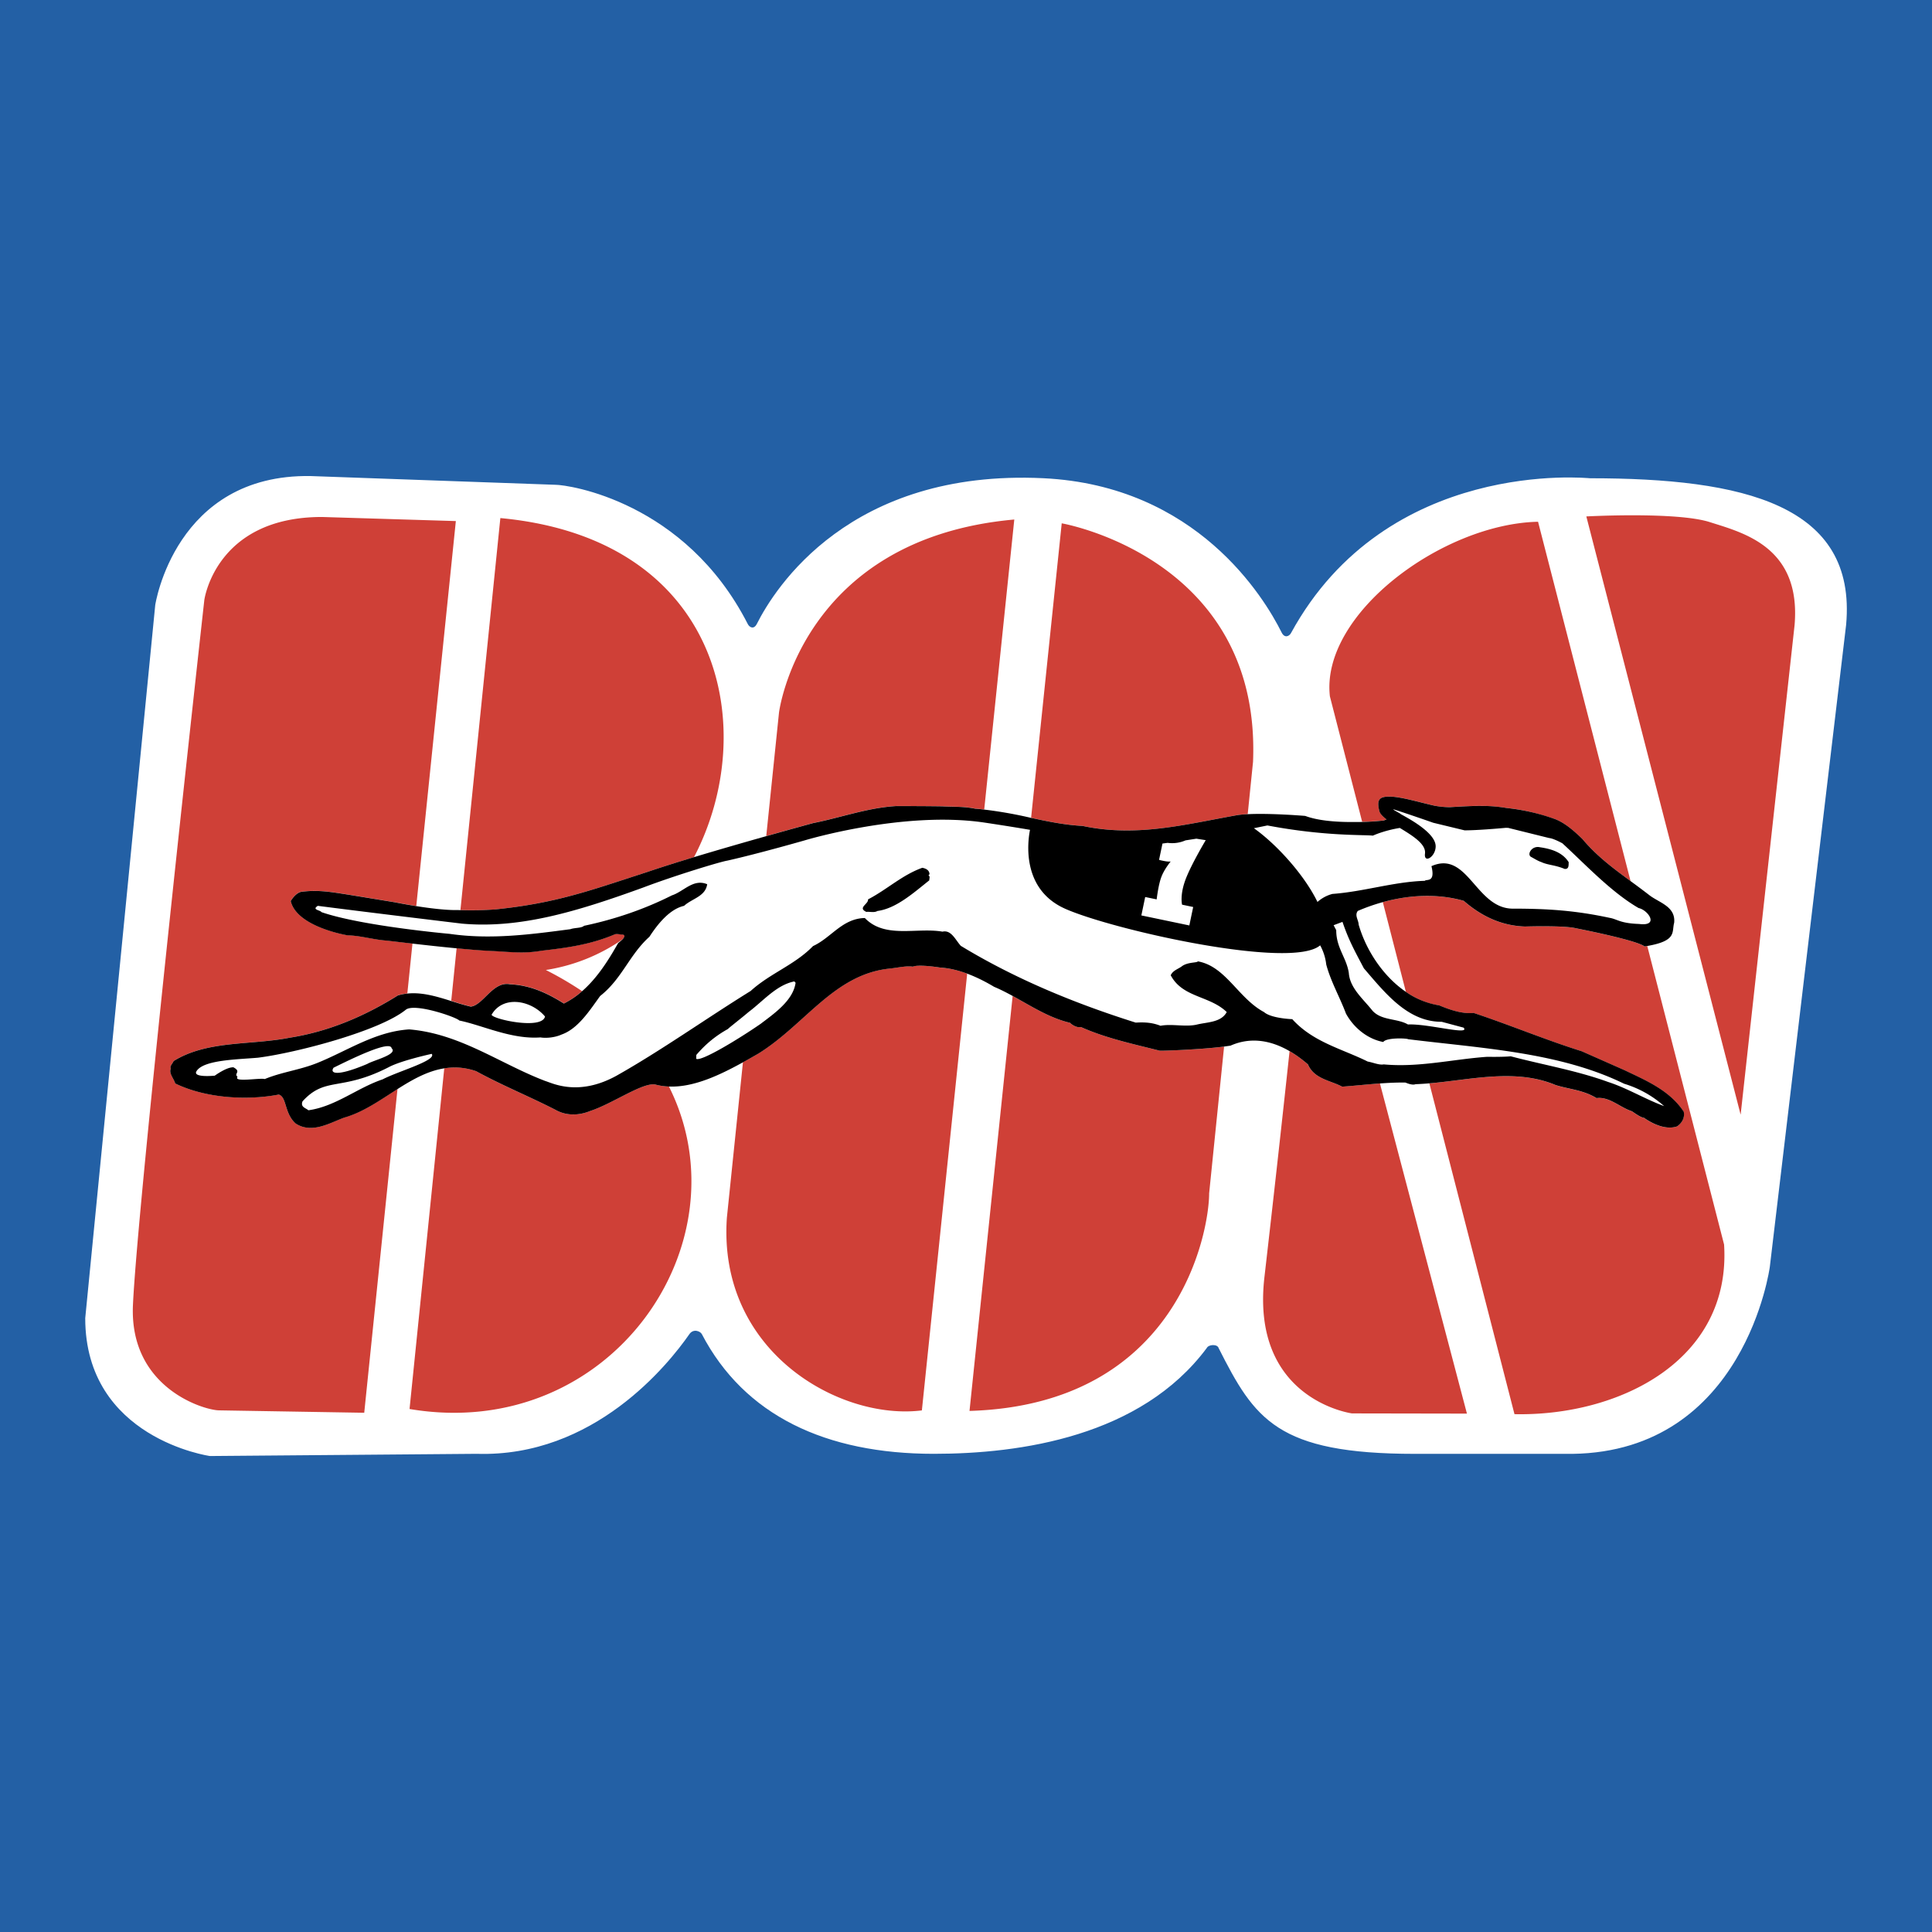
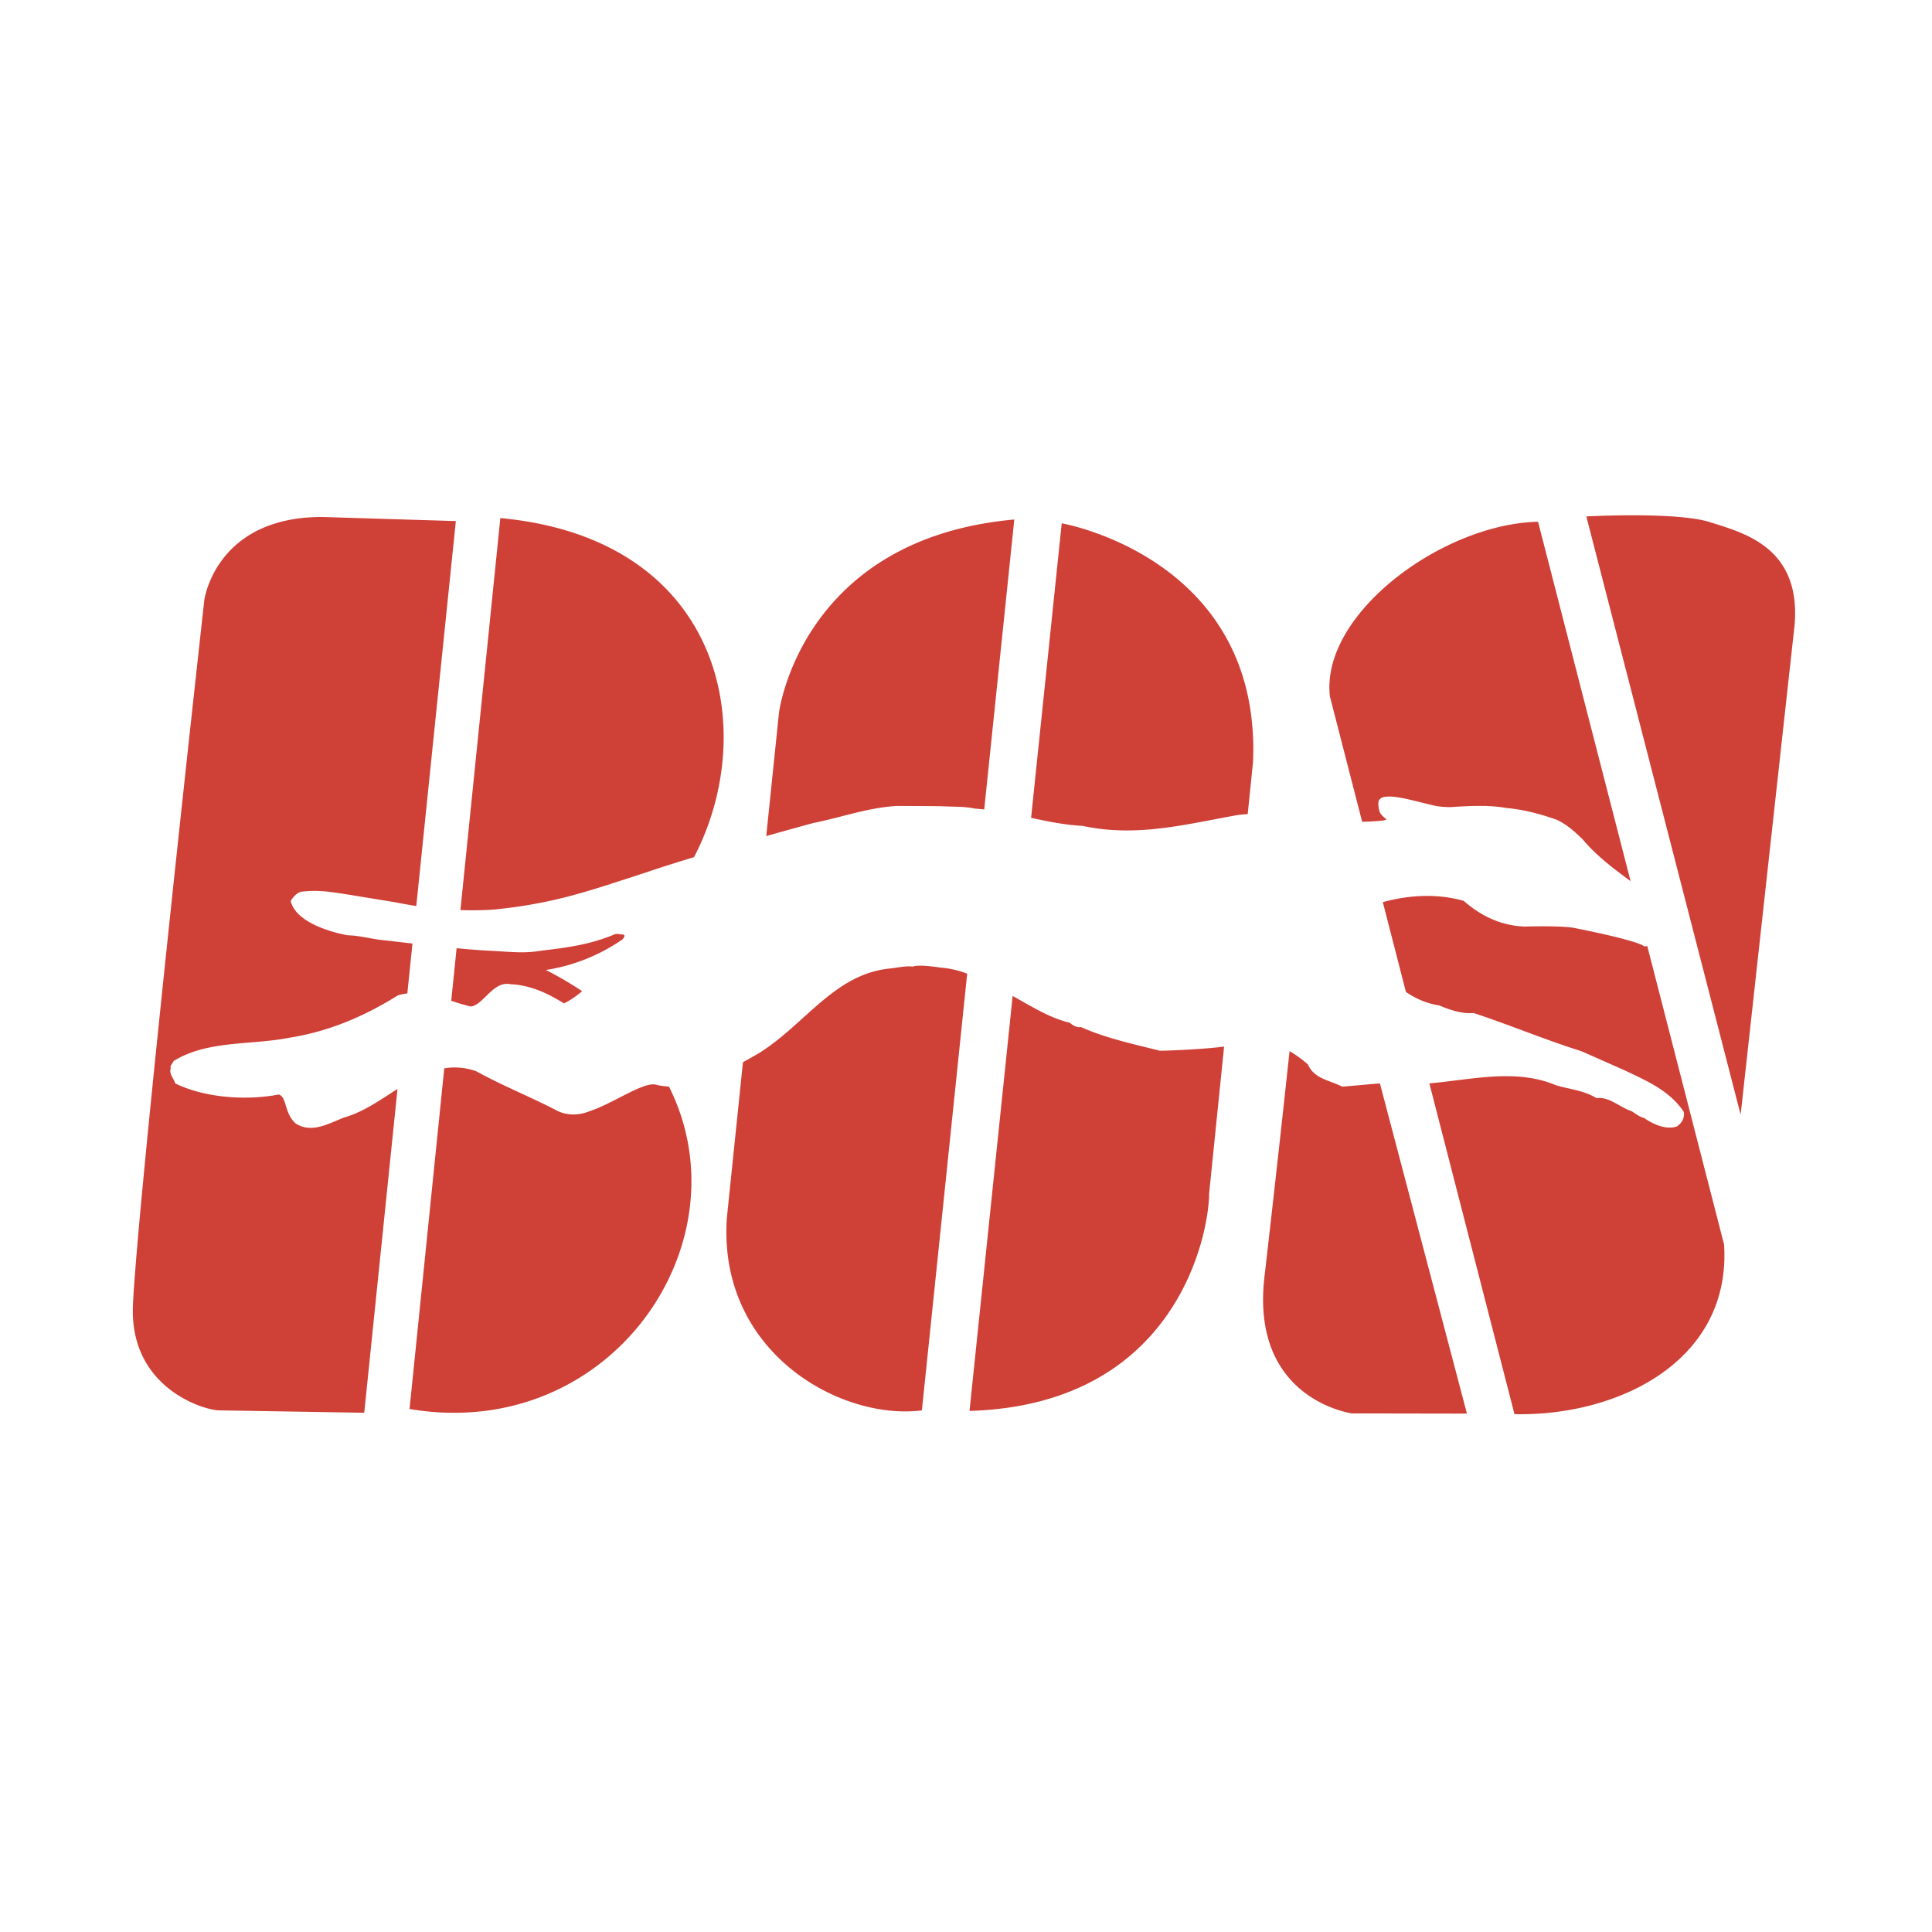
<svg xmlns="http://www.w3.org/2000/svg" width="2500" height="2500" viewBox="0 0 48.189 48.189">
-   <path fill="#2360a5" d="M0 0h48.189v48.189H0V0z" />
  <path d="M3.872 15.092L2.126 32.879c0 3.001 3.11 3.438 3.11 3.438l6.653-.055c2.925.092 4.781-2.23 5.306-2.985.101-.146.273-.072.31-.002 1.064 2.036 3.096 2.987 5.787 2.987 2.157 0 5.159-.43 6.805-2.635.048-.1.27-.104.298-.004.9 1.78 1.459 2.64 4.9 2.64h3.929c4.306-.062 4.92-4.665 4.92-4.665l1.903-16.013c.272-3-2.568-3.656-6.387-3.656-.033 0-5.062-.527-7.46 3.863-.041.075-.157.138-.234-.018-.427-.857-2.109-3.661-5.942-3.846-4.836-.232-6.702 2.751-7.146 3.633-.077.152-.187.083-.226.005-1.561-3.059-4.476-3.474-4.795-3.474l-6.11-.218c-3.384-.055-3.875 3.218-3.875 3.218z" fill="#fff" />
  <path d="M22.767 24.11c-.166-.025-.373.026-.559.046-1.395.132-2.116 1.389-3.288 2.119a39.04 39.04 0 0 1-.389.22l-.401 3.879c-.231 3.349 2.825 5.062 4.864 4.805l1.13-10.893a2.318 2.318 0 0 0-.673-.152s-.535-.089-.684-.024zM16.356 27.054c-.305-.078-1.08.477-1.637.657-.288.119-.6.121-.864-.029-.655-.336-1.332-.608-1.98-.964a1.587 1.587 0 0 0-.794-.071l-.866 8.497c5.014.846 8.428-4.146 6.47-8.043a1.545 1.545 0 0 1-.329-.047zM28.925 26.207c-.674-.17-1.348-.314-1.967-.591-.078.022-.197-.032-.271-.105-.522-.124-.966-.416-1.429-.669l-1.076 10.35c5.208-.156 5.975-4.463 5.977-5.426l.373-3.661c-.578.074-1.567.109-1.607.102zM41.087 23.596l-.067.012c-.212-.164-1.715-.454-1.715-.454-.298-.074-1.268-.043-1.268-.043-.595-.02-1.093-.261-1.528-.641-.67-.19-1.375-.145-2.018.032l.576 2.24c.25.17.528.291.828.335.266.111.576.218.858.189.906.299 1.785.669 2.697.956l1.067.472c.53.255 1.124.499 1.478 1.036.033.168-.061.293-.166.366-.272.093-.594-.052-.826-.214-.083-.009-.208-.103-.302-.164-.304-.1-.56-.369-.882-.328-.335-.204-.676-.217-1.019-.325-1-.419-2.101-.133-3.148-.043l2.123 8.251c2.608.054 5.411-1.337 5.228-4.231l-1.916-7.446zM32.623 26.549a3.04 3.04 0 0 0-.458-.331 724.546 724.546 0 0 1-.625 5.62c-.362 3.077 2.182 3.416 2.182 3.416l2.867.005-2.17-8.235c-.324.023-.644.058-.943.08-.296-.158-.699-.191-.853-.555zM42.644 13.022c-.827-.263-3.077-.141-3.077-.141l3.849 14.922 1.345-12.208c.169-1.959-1.291-2.309-2.117-2.573zM7.373 28.021c-.285-.254-.216-.661-.42-.721-.806.154-1.833.088-2.583-.277-.034-.123-.165-.249-.109-.375-.037-.046.043-.12.07-.184.845-.522 1.929-.39 2.896-.582.973-.153 1.863-.533 2.701-1.057.078-.023.155-.038.232-.046l.128-1.245c-.376-.043-.652-.077-.686-.078-.319-.029-.637-.124-.925-.127 0 0-1.269-.203-1.426-.855.041-.076.161-.226.283-.234.418-.05.741.01 1.151.073l1.172.192s.228.046.526.094l.987-9.602-3.339-.102c-2.66 0-2.935 2.074-2.935 2.074s-1.663 14.968-1.78 17.584c-.092 2.064 1.767 2.619 2.146 2.625l3.623.06.83-8.077c-.433.276-.86.581-1.333.713-.363.138-.808.411-1.209.147zM22.344 20.104c.141-.002 1.031.002 1.147.006.281.016.544-.001.837.06.075.004.148.013.221.021l.75-7.233c-5.326.479-5.869 4.817-5.869 4.817l-.318 3.079c.676-.191 1.172-.326 1.172-.326.692-.137 1.341-.378 2.06-.424zM30.884 20.327c.071-.009.151-.016.237-.02l.133-1.306c.208-5.09-4.772-5.948-4.772-5.948l-.764 7.346c.419.09.838.177 1.286.201 1.362.29 2.565-.041 3.88-.273zM34.586 20.438c-.095-.072-.164-.141-.181-.21-.072-.289-.001-.368.286-.359.286.01.731.147 1.098.228.097.021.232.032.379.035.285-.018.574-.036.862-.029l.041-.004.005.005c.168.006.336.02.503.05.428.04.812.141 1.227.284.253.105.477.311.663.49.354.421.772.733 1.202 1.05l-2.308-8.964c-2.378.05-5.428 2.297-5.192 4.355l.805 3.129c.203-.005.358-.015.544-.035l.066-.025zM11.745 25.105c.313-.037.553-.642.98-.557.505.023.934.224 1.342.48.166-.082.315-.187.452-.306a8.56 8.56 0 0 0-.904-.528 4.591 4.591 0 0 0 1.904-.758.183.183 0 0 0 .059-.094c-.011-.039-.056-.034-.088-.035 0 0-.108-.023-.153-.005-.611.258-1.191.335-1.814.407-.406.069-.662.044-1.189.011a16.552 16.552 0 0 1-.945-.07l-.134 1.312c.164.054.328.106.49.143zM12.367 22.682c1.511-.158 2.338-.466 3.764-.927.329-.113.742-.243 1.179-.375 1.664-3.183.712-7.941-4.83-8.458l-.996 9.778c.169.005.548.012.883-.018z" fill="#cf4037" />
-   <path d="M38.802 27.064c.343.107.684.121 1.019.325.322-.041.578.229.882.328.094.062.219.155.302.164.232.162.554.307.826.214.105-.073.199-.198.166-.366-.354-.537-.947-.781-1.478-1.036l-1.067-.472c-.913-.287-1.791-.656-2.697-.956-.282.029-.593-.078-.858-.189a2 2 0 0 1-.828-.335c-.575-.391-1-1.048-1.181-1.68-.002-.115-.107-.228-.021-.34.198-.086.408-.16.625-.22.643-.176 1.348-.222 2.018-.032.436.38.933.621 1.528.641 0 0 .969-.031 1.268.043 0 0 1.503.291 1.715.454l.067-.012c.749-.13.606-.35.67-.579.039-.396-.349-.492-.599-.673a22.042 22.042 0 0 0-.487-.365c-.43-.316-.849-.628-1.202-1.05-.186-.18-.409-.385-.663-.49a5.102 5.102 0 0 0-1.227-.284 3.556 3.556 0 0 0-.503-.05l-.007-.004-.041.004c-.288-.007-.577.012-.862.029a2.139 2.139 0 0 1-.379-.035c-.366-.081-.812-.218-1.098-.228-.287-.009-.357.07-.286.359.017.069.086.138.181.21a1.294 1.294 0 0 0-.066.026 6.168 6.168 0 0 1-.724.038c-.448.005-.914-.03-1.24-.152 0 0-.85-.072-1.435-.043a3.015 3.015 0 0 0-.237.02c-1.314.231-2.518.562-3.879.273-.448-.024-.867-.111-1.286-.201a10.737 10.737 0 0 0-1.17-.207c-.073-.008-.146-.017-.221-.021-.292-.061-.556-.044-.837-.06a71.515 71.515 0 0 0-1.147-.006c-.719.046-1.368.287-2.059.424 0 0-.497.135-1.172.326-.54.152-1.194.34-1.803.524-.437.132-.85.263-1.179.375-1.425.461-2.252.77-3.764.927a8.116 8.116 0 0 1-.883.019l-.062-.002c-.296.007-.709-.046-1.038-.098-.298-.047-.526-.094-.526-.094l-1.172-.192c-.41-.063-.733-.124-1.151-.073-.123.009-.242.159-.283.234.157.652 1.426.855 1.426.855.288.003.605.098.925.127.034.001.31.035.686.078.323.037.72.081 1.099.117.356.034.697.062.945.07.528.034.783.058 1.189-.011.624-.072 1.203-.149 1.814-.407.045-.018.153.005.153.005.032.001.077-.004.088.035a.183.183 0 0 1-.059.094c-.031.03-.069.058-.101.087-.236.417-.516.866-.899 1.199a2.126 2.126 0 0 1-.452.306c-.408-.257-.837-.457-1.342-.48-.427-.085-.667.52-.98.557-.162-.037-.326-.089-.492-.141-.358-.112-.725-.224-1.093-.185a1.27 1.27 0 0 0-.232.046c-.836.522-1.727.902-2.699 1.055-.967.192-2.052.06-2.896.582-.027.063-.107.138-.07.184-.056.126.075.252.109.375.75.365 1.777.432 2.583.277.204.06.135.466.42.721.402.264.846-.01 1.209-.145.473-.132.9-.437 1.333-.713.374-.238.752-.452 1.167-.517.249-.04.511-.027.794.071.648.355 1.325.628 1.98.964.264.15.576.147.864.029.557-.18 1.332-.735 1.637-.657.108.028.218.043.33.047.611.024 1.257-.281 1.845-.605.133-.073.263-.148.389-.22 1.172-.73 1.893-1.987 3.288-2.119.186-.02.393-.071.559-.046.149-.065.685.023.685.023.227.014.453.07.673.152.233.087.46.202.67.328.159.066.312.146.463.228.463.253.907.545 1.429.669.074.073.194.128.271.105.619.277 1.293.421 1.967.591.04.007 1.029-.028 1.606-.103l.16-.023c.517-.229 1.026-.123 1.474.137.161.094.314.206.458.331.154.364.557.397.853.555.299-.021.619-.057.943-.08.211-.015.425-.026.637-.022 0 0 .164.076.248.041a8.32 8.32 0 0 0 .35-.022c1.046-.09 2.147-.376 3.147.043z" />
-   <path d="M34.754 20.186c-.019.01.193.111.181.119.275.148.875.486.874.804 0 .265-.299.439-.266.182.031-.238-.311-.447-.628-.64-.402.065-.672.192-.672.192-.229-.026-1.198.018-2.631-.254l-.337.069c.55.387 1.251 1.15 1.586 1.839a.907.907 0 0 1 .372-.2c.784-.057 1.535-.305 2.305-.327.04-.05.27.057.166-.366.901-.399 1.1 1.036 2.009 1.06.897-.001 1.587.047 2.439.23.186.031.252.136.732.152.51.065.227-.347-.013-.397-.682-.395-1.322-1.083-1.9-1.614 0 0-.22-.123-.335-.133l-1.016-.252-.06-.002c-.207.019-.719.063-1.029.063l-.785-.19c0-.001-.717-.251-.992-.335zm-4.914.733l-.271.042a.827.827 0 0 1-.445.062l-.129.017-.085.406c.026.009.032.01.073.019.095.02.151.029.217.023 0 0-.158.187-.233.386-.076.199-.117.56-.117.559l-.286-.059-.096.459 1.197.25.096-.46-.277-.058s-.066-.251.104-.673c.15-.374.486-.936.486-.936l-.234-.037zm-4.149-.221a57.98 57.98 0 0 0-1.131-.18c-2.015-.302-4.475.439-4.475.439s-1.142.329-1.942.509c-.171.026-1.31.372-2.088.667-1.654.601-3.079 1.034-4.532.905 0 0-2.323-.279-3.596-.444-.157.1.06.104.091.157 1.004.347 3.198.542 3.198.542 1.033.15 2.043.011 3.009-.116.11-.041.273-.023.343-.085.761-.16 1.5-.411 2.191-.759.291-.093.533-.424.88-.278-.042.307-.383.359-.576.539-.368.083-.669.471-.865.772-.502.451-.682 1.047-1.229 1.477-.255.35-.546.815-.961.961-.157.072-.375.097-.528.072-.726.053-1.451-.305-2.023-.421-.066-.082-1.117-.446-1.336-.269-.659.533-2.738 1.076-3.686 1.196-.527.046-1.362.054-1.534.337-.102.168.456.111.456.111s.297-.218.466-.208c.209.113-.003.155.103.236-.116.147.572.02.677.057.429-.178.881-.227 1.316-.404.747-.302 1.44-.781 2.288-.835 1.272.106 2.265.857 3.391 1.286.172.05.818.396 1.773-.127 1.117-.629 2.233-1.424 3.352-2.117.489-.444 1.098-.648 1.556-1.12.456-.209.728-.687 1.292-.7.502.522 1.293.229 1.937.34.22-.05.32.203.457.354 1.363.828 2.841 1.435 4.363 1.915.218-.012.404-.005.619.079.277-.055.614.034.898-.028.265-.067.61-.05.753-.314-.421-.411-1.103-.357-1.397-.918.056-.126.191-.154.29-.233.15-.1.372-.075.386-.114.696.122 1.009.922 1.651 1.265.181.16.705.177.705.177.519.575 1.244.74 1.881 1.057.134.023.285.093.401.071.875.081 1.715-.128 2.576-.189 0 0 .403.007.59-.013.807.213 1.648.356 2.426.639.489.158.921.428 1.402.604a2.667 2.667 0 0 0-1-.559c-1.607-.785-3.526-.881-5.383-1.11-.044-.027-.55-.044-.624.069-.382-.071-.732-.345-.931-.71-.153-.409-.377-.794-.491-1.222a1.298 1.298 0 0 0-.152-.479c-.709.613-5.142-.377-6.35-.908-1.109-.485-.944-1.686-.887-1.973zm13.436.807c-.003.078.009.178-.101.168-.25-.103-.413-.092-.585-.172-.072-.023-.167-.081-.243-.123-.126-.052.002-.295.214-.245.293.042.563.131.715.372zm-15.943.3l-.026.031c.05.021.017.084.021.122-.389.308-.825.703-1.294.764-.079.049-.187.013-.276.023-.227-.104.058-.196.042-.312.476-.247.847-.606 1.353-.788.088.016.177.057.18.16zm10.835 2.348c.524.607 1.09 1.337 1.941 1.333l.546.146c.177.202-.884-.102-1.388-.079-.27-.157-.657-.092-.885-.344-.234-.296-.564-.563-.59-.942-.058-.381-.315-.623-.314-1.066l-.065-.124.221-.083c.153.448.287.692.534 1.159zm-14.175.359c-.06.446-.545.776-.867 1.022-.492.342-1.489.956-1.612.875l.003-.096c.24-.28.49-.482.797-.652-.052.028.342-.277.507-.419.368-.276.695-.675 1.141-.763l.031.033zM9.159 26.538c-.782.33-.935.229-.838.093.395-.194 1.412-.7 1.447-.485.166.155-.458.3-.609.392zm4.435-1.184c-.073.341-1.324.064-1.332-.045.284-.491.987-.365 1.332.045zm-2.826.932c.133.165-.833.431-1.224.636-.629.21-1.176.678-1.852.771-.068-.06-.203-.077-.146-.223.572-.628.953-.24 2.144-.849.311-.169 1.078-.335 1.078-.335z" fill="#fff" />
</svg>